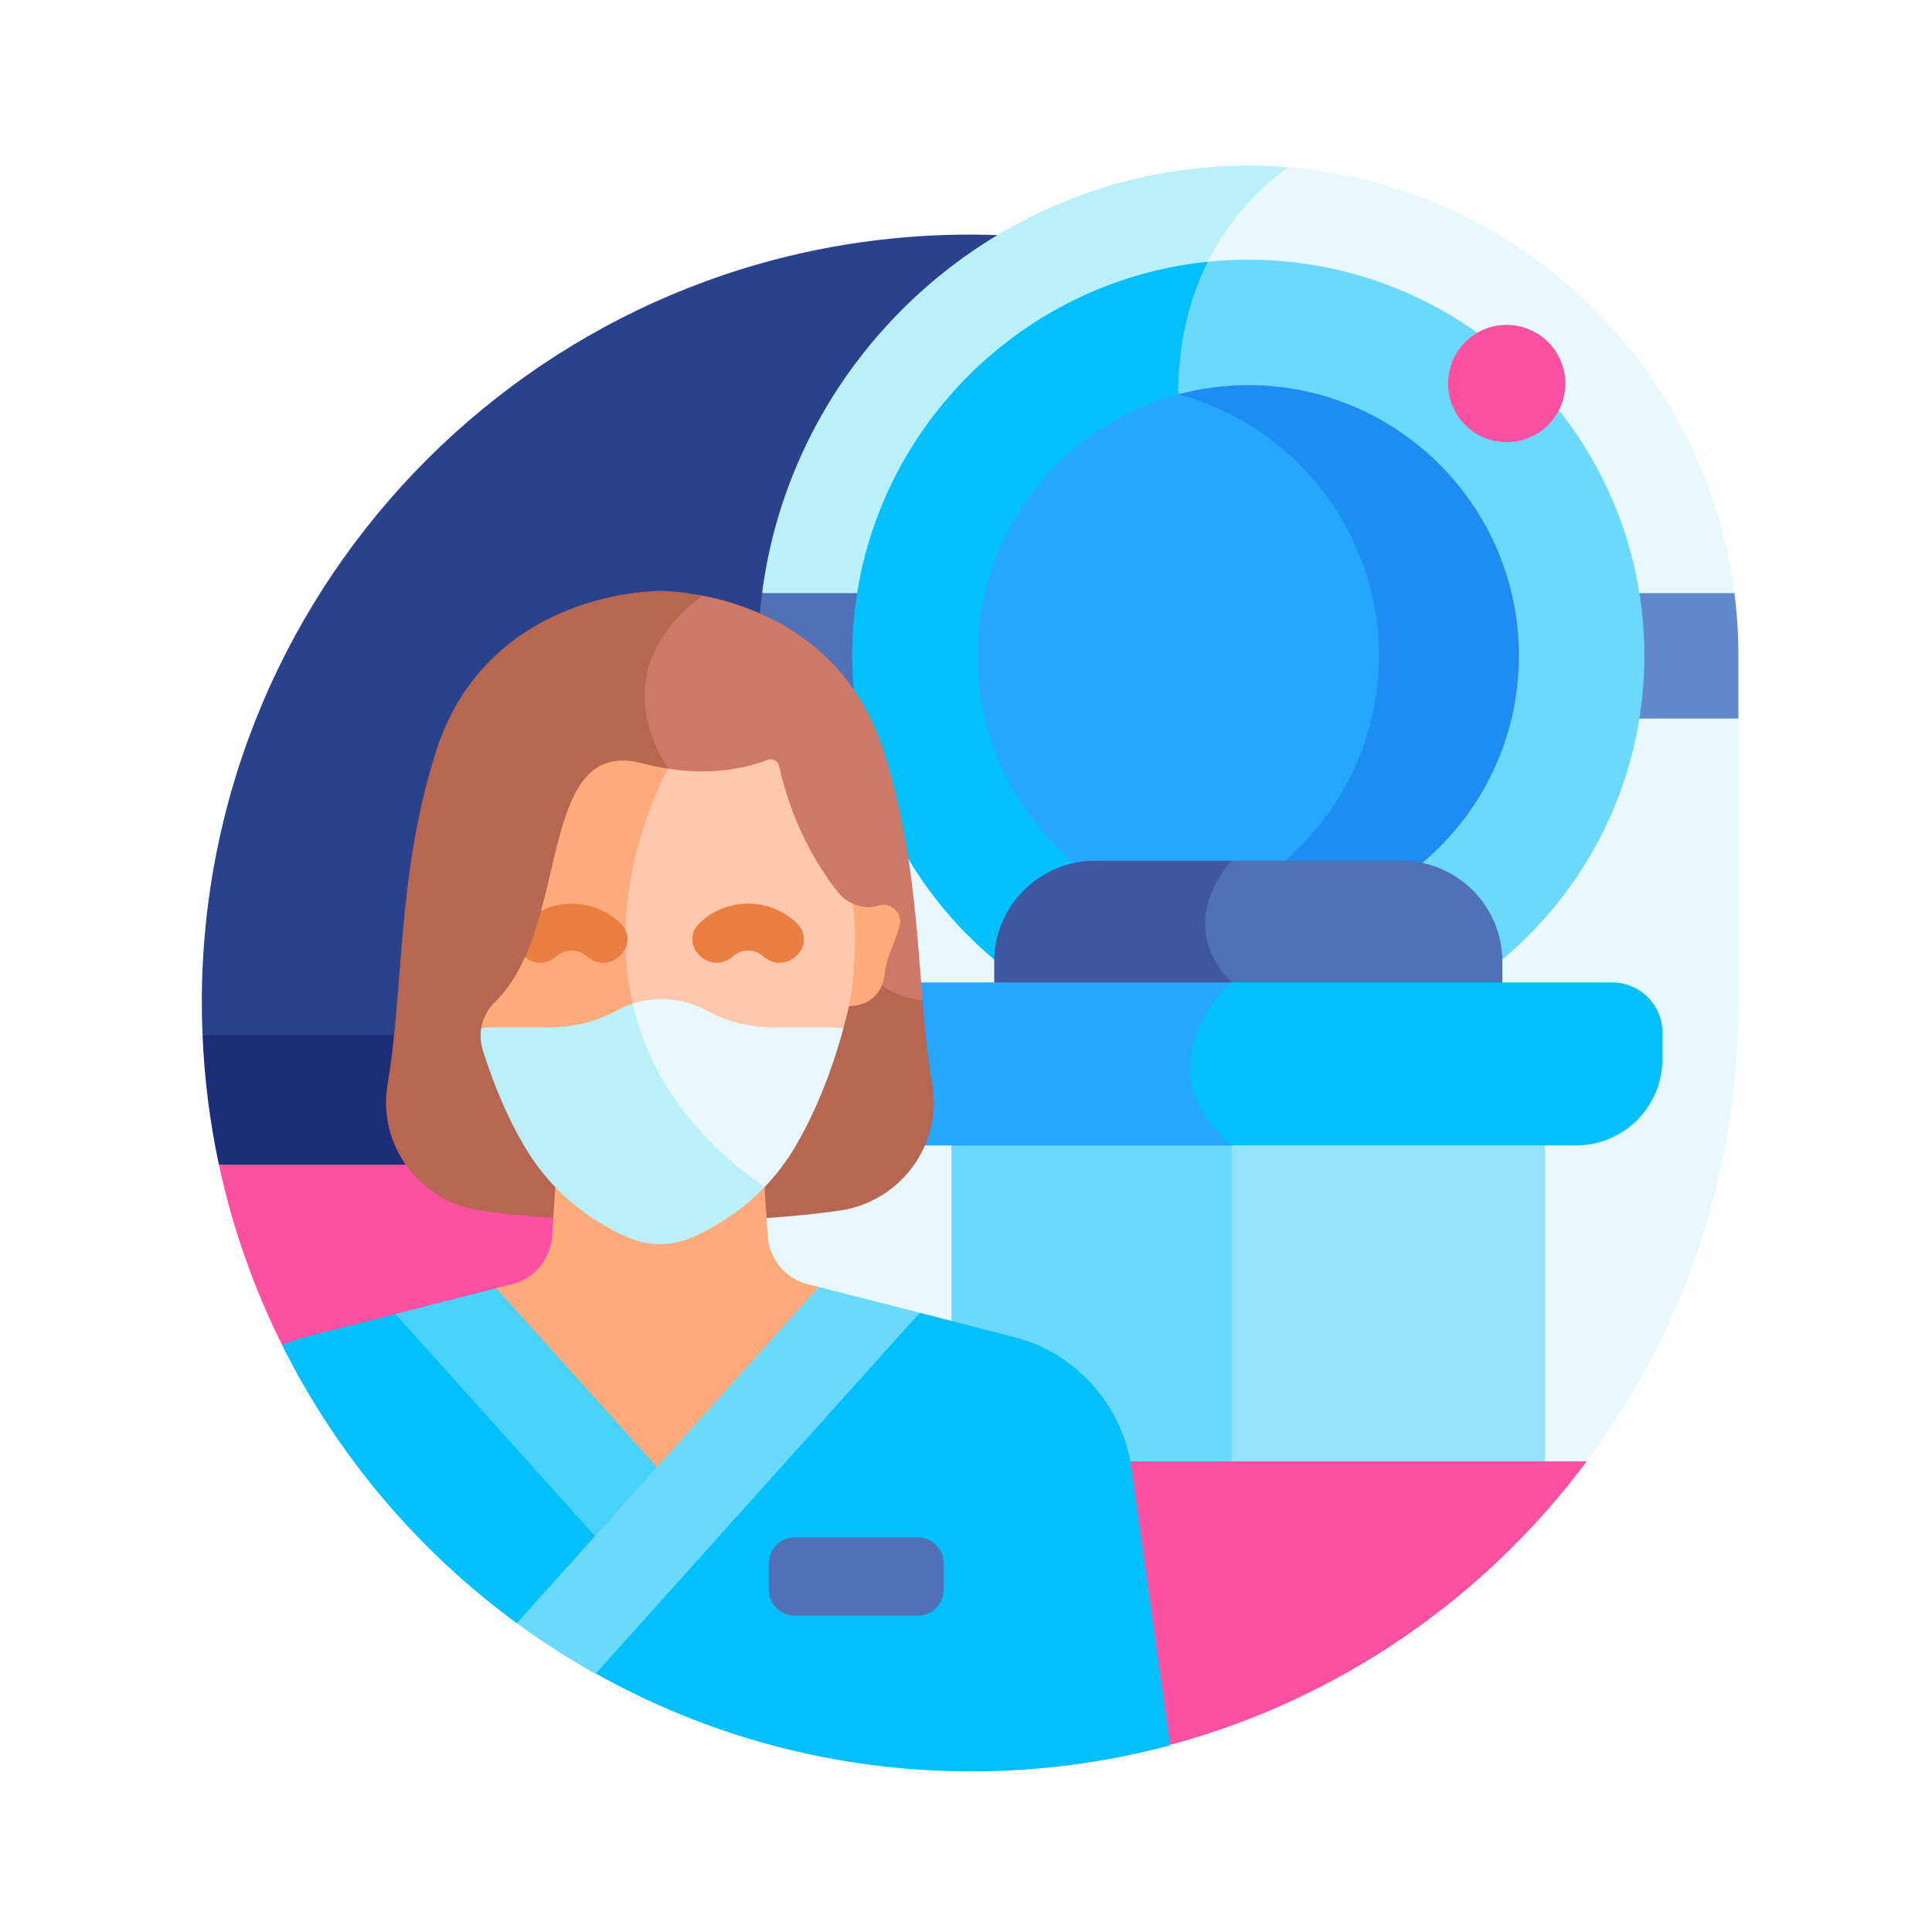
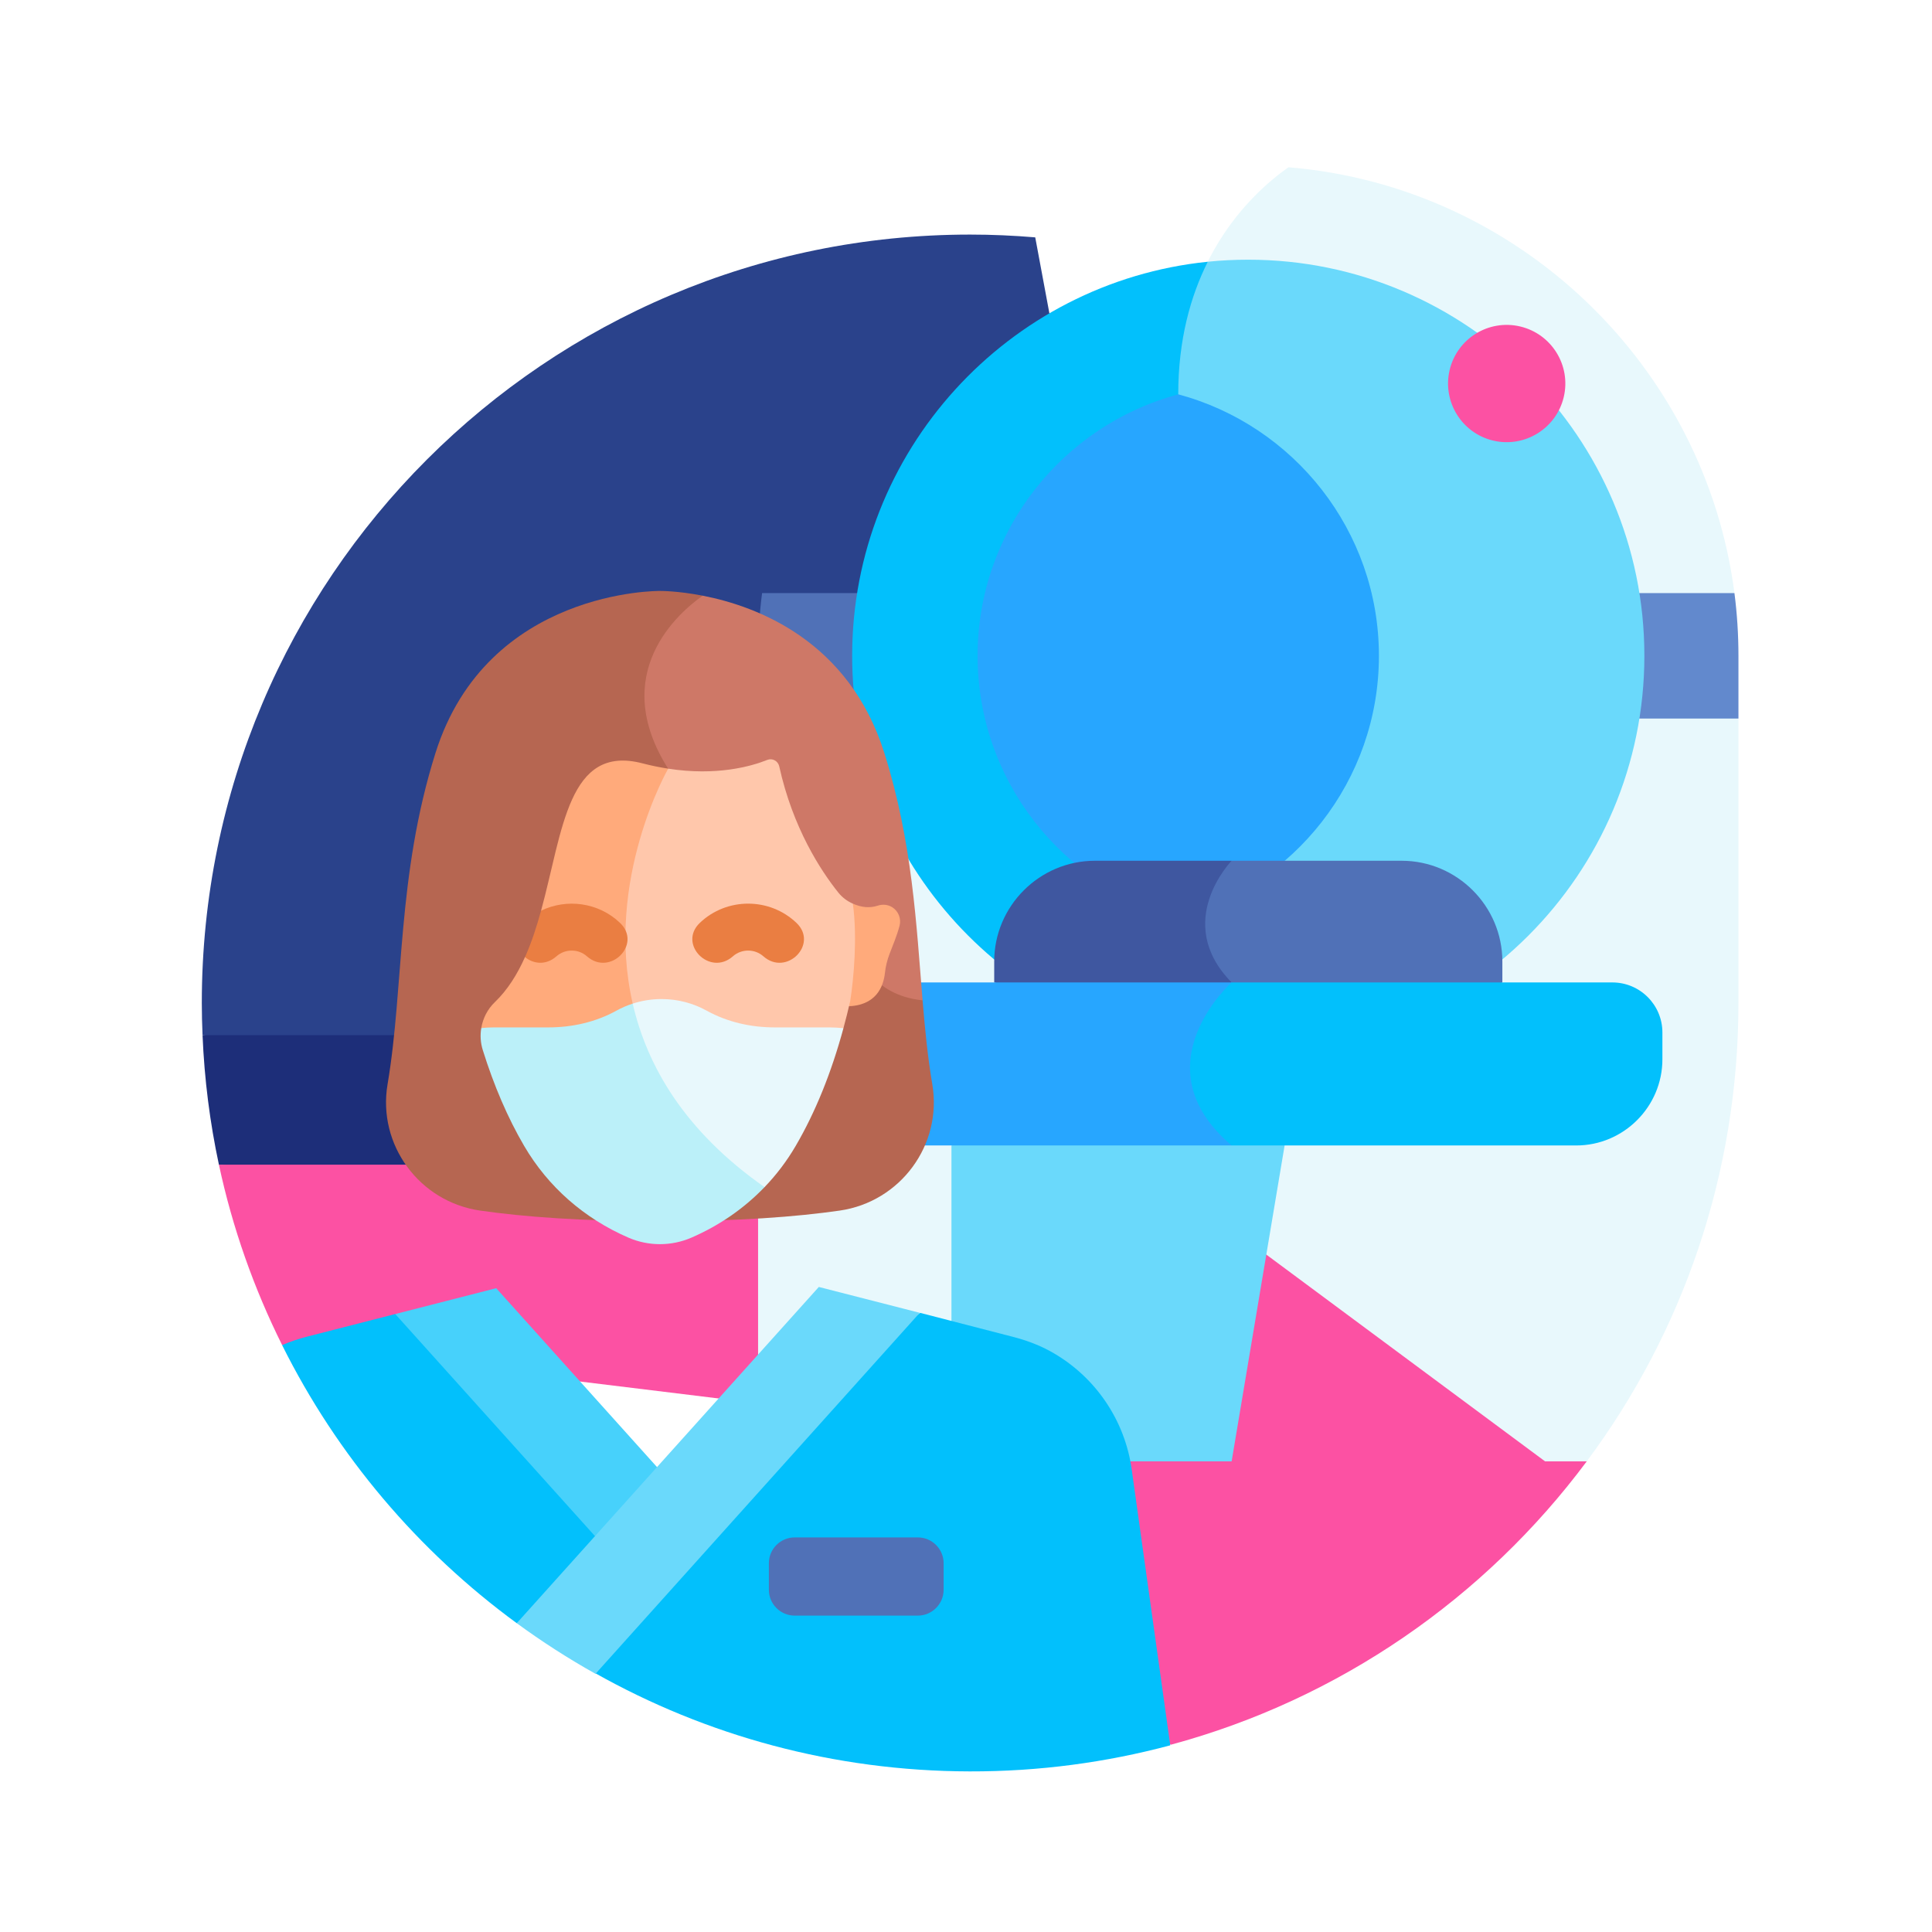
<svg xmlns="http://www.w3.org/2000/svg" width="55" height="55" viewBox="0 0 55 55" fill="none">
  <g clip-path="url(#clip0_172_1150)">
    <path d="M6.232 33.156L36.332 36.282V25.833L5.766 29.468C5.818 30.728 5.976 31.96 6.232 33.156Z" fill="#1D2E79" />
    <path d="M33.702 29.468L29.471 6.757C28.86 6.706 28.242 6.678 27.618 6.678C15.538 6.678 5.745 16.471 5.745 28.551C5.745 28.858 5.753 29.164 5.766 29.468H33.702V29.468Z" fill="#2A428B" />
    <path d="M34.389 33.156H6.232C6.619 34.961 7.23 36.682 8.032 38.292L23.643 40.201L33.327 49.669L33.326 49.67C38.13 48.375 42.279 45.485 45.171 41.602L34.389 33.156Z" fill="#FC51A3" />
-     <path d="M35.062 27.968C33.367 26.244 35.062 24.504 35.062 24.504L34.598 20.455H21.581V41.602H27.086V32.609H35.062C32.396 30.344 35.062 27.968 35.062 27.968Z" fill="#BBF0F9" />
    <path d="M36.332 18.642L21.581 20.455V41.602H27.087L35.536 35.335L43.985 41.602H45.171C47.884 37.959 49.49 33.442 49.49 28.551V20.455L36.332 18.642Z" fill="#E8F8FC" />
-     <path d="M35.536 4.714C28.465 4.714 22.579 10.044 21.695 16.884L36.679 18.642V4.762C36.302 4.731 35.92 4.714 35.536 4.714Z" fill="#BBF0F9" />
    <path d="M36.679 4.762C35.572 5.544 33.542 7.489 33.542 11.226L34.19 16.884L42.443 19.484L49.376 16.884C48.54 10.416 43.232 5.3 36.679 4.762Z" fill="#E8F8FC" />
    <path d="M49.376 16.884H34.19L34.598 20.455H49.49V18.669C49.49 18.064 49.451 17.469 49.376 16.884Z" fill="#6289CD" />
    <path d="M34.19 16.884H21.695C21.62 17.468 21.581 18.064 21.581 18.669V20.455H34.598L34.19 16.884Z" fill="#5071B7" />
    <path d="M34.383 7.451C28.704 8.03 24.259 12.84 24.259 18.669C24.259 24.346 28.476 29.056 33.942 29.833L37.528 28.79L34.383 7.451Z" fill="#02C0FC" />
    <path d="M35.535 7.393C35.146 7.393 34.762 7.412 34.383 7.451C33.893 8.43 33.542 9.673 33.542 11.226L38.538 17.808L34.309 26.276C34.302 26.796 34.486 27.383 35.061 27.968C35.061 27.968 34.191 28.745 33.942 29.833C34.463 29.907 34.995 29.946 35.535 29.946C41.753 29.946 46.812 24.887 46.812 18.669C46.812 12.451 41.753 7.393 35.535 7.393Z" fill="#6AD9FB" />
-     <path d="M35.535 10.963C34.846 10.963 34.178 11.056 33.542 11.226L37.329 18.073L33.542 26.112C34.179 26.282 34.846 26.375 35.535 26.375C39.784 26.375 43.241 22.918 43.241 18.669C43.241 14.42 39.784 10.963 35.535 10.963Z" fill="#1D8DF2" />
    <path d="M33.543 11.226C30.257 12.107 27.83 15.109 27.83 18.669C27.83 22.229 30.257 25.232 33.543 26.112C36.828 25.231 39.255 22.229 39.255 18.669C39.255 15.109 36.828 12.107 33.543 11.226Z" fill="#27A6FF" />
    <path d="M44.517 11.302C44.729 10.405 44.173 9.506 43.276 9.294C42.379 9.082 41.48 9.637 41.268 10.534C41.056 11.431 41.611 12.331 42.508 12.543C43.406 12.755 44.305 12.199 44.517 11.302Z" fill="#FC51A3" />
    <path d="M35.062 24.504H31.169C29.593 24.504 28.303 25.794 28.303 27.371V27.968L36.21 29.926L35.062 24.504Z" fill="#3F57A0" />
    <path d="M27.086 41.602H35.062L36.905 30.614L27.086 32.609V41.602Z" fill="#6AD9FB" />
    <path d="M39.902 24.504H35.062C35.062 24.504 33.367 26.244 35.062 27.968L38.898 29.833L42.769 27.968V27.371C42.769 25.794 41.479 24.504 39.902 24.504Z" fill="#5071B7" />
-     <path d="M35.062 31.028H43.985V41.602H35.062V31.028Z" fill="#93E4FA" />
    <path d="M35.062 27.968H25.17C24.384 27.968 23.746 28.606 23.746 29.393V30.156C23.746 31.506 24.85 32.609 26.199 32.609H35.061L36.714 29.946L35.062 27.968Z" fill="#27A6FF" />
    <path d="M45.901 27.968H35.062C35.062 27.968 32.396 30.344 35.062 32.609H44.872C46.221 32.609 47.325 31.506 47.325 30.156V29.393C47.325 28.606 46.687 27.968 45.901 27.968Z" fill="#02C0FC" />
    <path d="M26.541 30.868C26.41 30.097 26.332 29.301 26.264 28.478L23.493 22.276L20.005 16.958C19.282 16.817 18.787 16.823 18.787 16.823C18.787 16.823 13.869 16.762 12.397 21.437C11.293 24.944 11.506 28.074 11.033 30.867C10.741 32.59 11.941 34.215 13.67 34.463C14.902 34.64 16.562 34.767 18.787 34.767C21.012 34.767 22.671 34.64 23.903 34.463C25.633 34.215 26.832 32.59 26.541 30.868Z" fill="#B66651" />
    <path d="M19.021 21.883C21.06 25.108 24.465 27.186 24.465 27.186C24.465 27.186 24.787 28.325 26.264 28.478C26.085 26.319 25.976 23.977 25.176 21.438C24.172 18.245 21.561 17.261 20.005 16.958C19.325 17.436 17.303 19.166 19.021 21.883Z" fill="#CE7867" />
    <path d="M25.401 25.828C25.278 25.75 25.127 25.736 24.988 25.782C24.76 25.857 24.528 25.835 24.279 25.725L23.306 27.001L24.105 28.647C24.945 28.64 25.15 28.082 25.192 27.699C25.211 27.519 25.254 27.34 25.321 27.162C25.407 26.933 25.53 26.652 25.608 26.357C25.662 26.154 25.578 25.94 25.401 25.828Z" fill="#FFAA7B" />
-     <path d="M18.704 44.5L23.31 36.637L22.898 36.531C22.333 36.345 21.927 35.848 21.859 35.257L21.662 32.172H15.912L15.714 35.257C15.646 35.848 15.24 36.345 14.675 36.531L14.126 36.672L18.704 44.5Z" fill="#FFAA7B" />
    <path d="M19.02 21.882C18.789 21.846 18.547 21.798 18.294 21.732C16.164 21.173 16.027 23.651 15.403 25.925L15.736 26.622L14.945 27.247C14.726 27.737 14.452 28.178 14.089 28.527C13.879 28.728 13.747 28.989 13.701 29.266L19.021 30.895V21.883C19.02 21.883 19.02 21.883 19.02 21.882Z" fill="#FFAA7B" />
    <path d="M24.279 25.725C24.122 25.656 23.977 25.55 23.862 25.406C23.364 24.782 22.57 23.571 22.183 21.815C22.149 21.663 21.988 21.575 21.843 21.633C21.392 21.814 20.405 22.097 19.02 21.882C19.02 21.883 19.021 21.883 19.021 21.884C19.021 21.884 17.202 25.044 18.012 28.571L21.521 30.895L24.011 29.27C24.08 29.018 24.144 28.761 24.204 28.497C24.305 27.852 24.411 26.683 24.279 25.725Z" fill="#FFC7AB" />
    <path d="M19.923 26.272C19.288 26.878 20.206 27.805 20.863 27.225C21.11 27.006 21.486 27.006 21.733 27.225C22.39 27.805 23.31 26.879 22.673 26.272C21.908 25.543 20.689 25.542 19.923 26.272Z" fill="#EA7E42" />
    <path d="M15.403 25.925C15.277 26.383 15.131 26.833 14.946 27.247C15.182 27.44 15.538 27.491 15.84 27.225C16.087 27.006 16.463 27.006 16.71 27.225C17.367 27.805 18.287 26.879 17.65 26.272C17.037 25.687 16.132 25.572 15.403 25.925Z" fill="#EA7E42" />
    <path d="M21.298 30.531L18.012 28.571C17.85 28.623 17.695 28.69 17.549 28.771C16.959 29.098 16.287 29.248 15.612 29.248H14.066C13.942 29.248 13.82 29.255 13.701 29.266C13.666 29.472 13.679 29.687 13.744 29.894C14.062 30.911 14.455 31.825 14.921 32.621C15.6 33.783 16.628 34.687 17.894 35.235C18.461 35.48 19.112 35.48 19.679 35.235C20.479 34.889 21.183 34.4 21.765 33.795L21.298 30.531Z" fill="#BBF0F9" />
    <path d="M18.012 28.571C18.417 30.337 19.481 32.196 21.765 33.795C22.105 33.442 22.402 33.049 22.652 32.621C23.21 31.666 23.666 30.542 24.011 29.27C23.877 29.257 23.739 29.248 23.599 29.248H22.053C21.379 29.248 20.707 29.098 20.117 28.771C19.736 28.561 19.299 28.441 18.833 28.441C18.546 28.441 18.27 28.487 18.012 28.571Z" fill="#E8F8FC" />
    <path d="M14.711 46.209L18.544 43.73L11.252 37.408L8.742 38.051C8.499 38.114 8.261 38.193 8.031 38.292C9.598 41.437 11.899 44.151 14.711 46.209Z" fill="#02C0FC" />
    <path d="M32.224 41.878C32.035 40.412 31.151 39.148 29.881 38.457C29.554 38.28 29.203 38.152 28.844 38.059L26.197 37.375L20.875 40.903L16.945 47.632C20.096 49.405 23.731 50.42 27.604 50.428C29.579 50.433 31.494 50.173 33.315 49.686L32.224 41.878Z" fill="#02C0FC" />
    <path d="M18.704 41.765L14.126 36.672L11.252 37.408L16.938 43.73L18.959 43.62L18.704 41.765Z" fill="#47D1FB" />
    <path d="M14.711 46.209C15.427 46.733 16.175 47.214 16.953 47.65L26.183 37.373L23.31 36.637L14.711 46.209Z" fill="#6AD9FB" />
    <path d="M26.863 45.258V44.501C26.863 44.097 26.533 43.767 26.129 43.767H22.622C22.218 43.767 21.888 44.097 21.888 44.501V45.258C21.888 45.662 22.218 45.993 22.622 45.993H26.129C26.533 45.993 26.863 45.662 26.863 45.258Z" fill="#5071B7" />
  </g>
  <defs>
    <clipPath id="clip0_172_1150">
      <rect width="45.714" height="45.714" fill="white" transform="translate(4.761 4.714)" />
    </clipPath>
  </defs>
</svg>